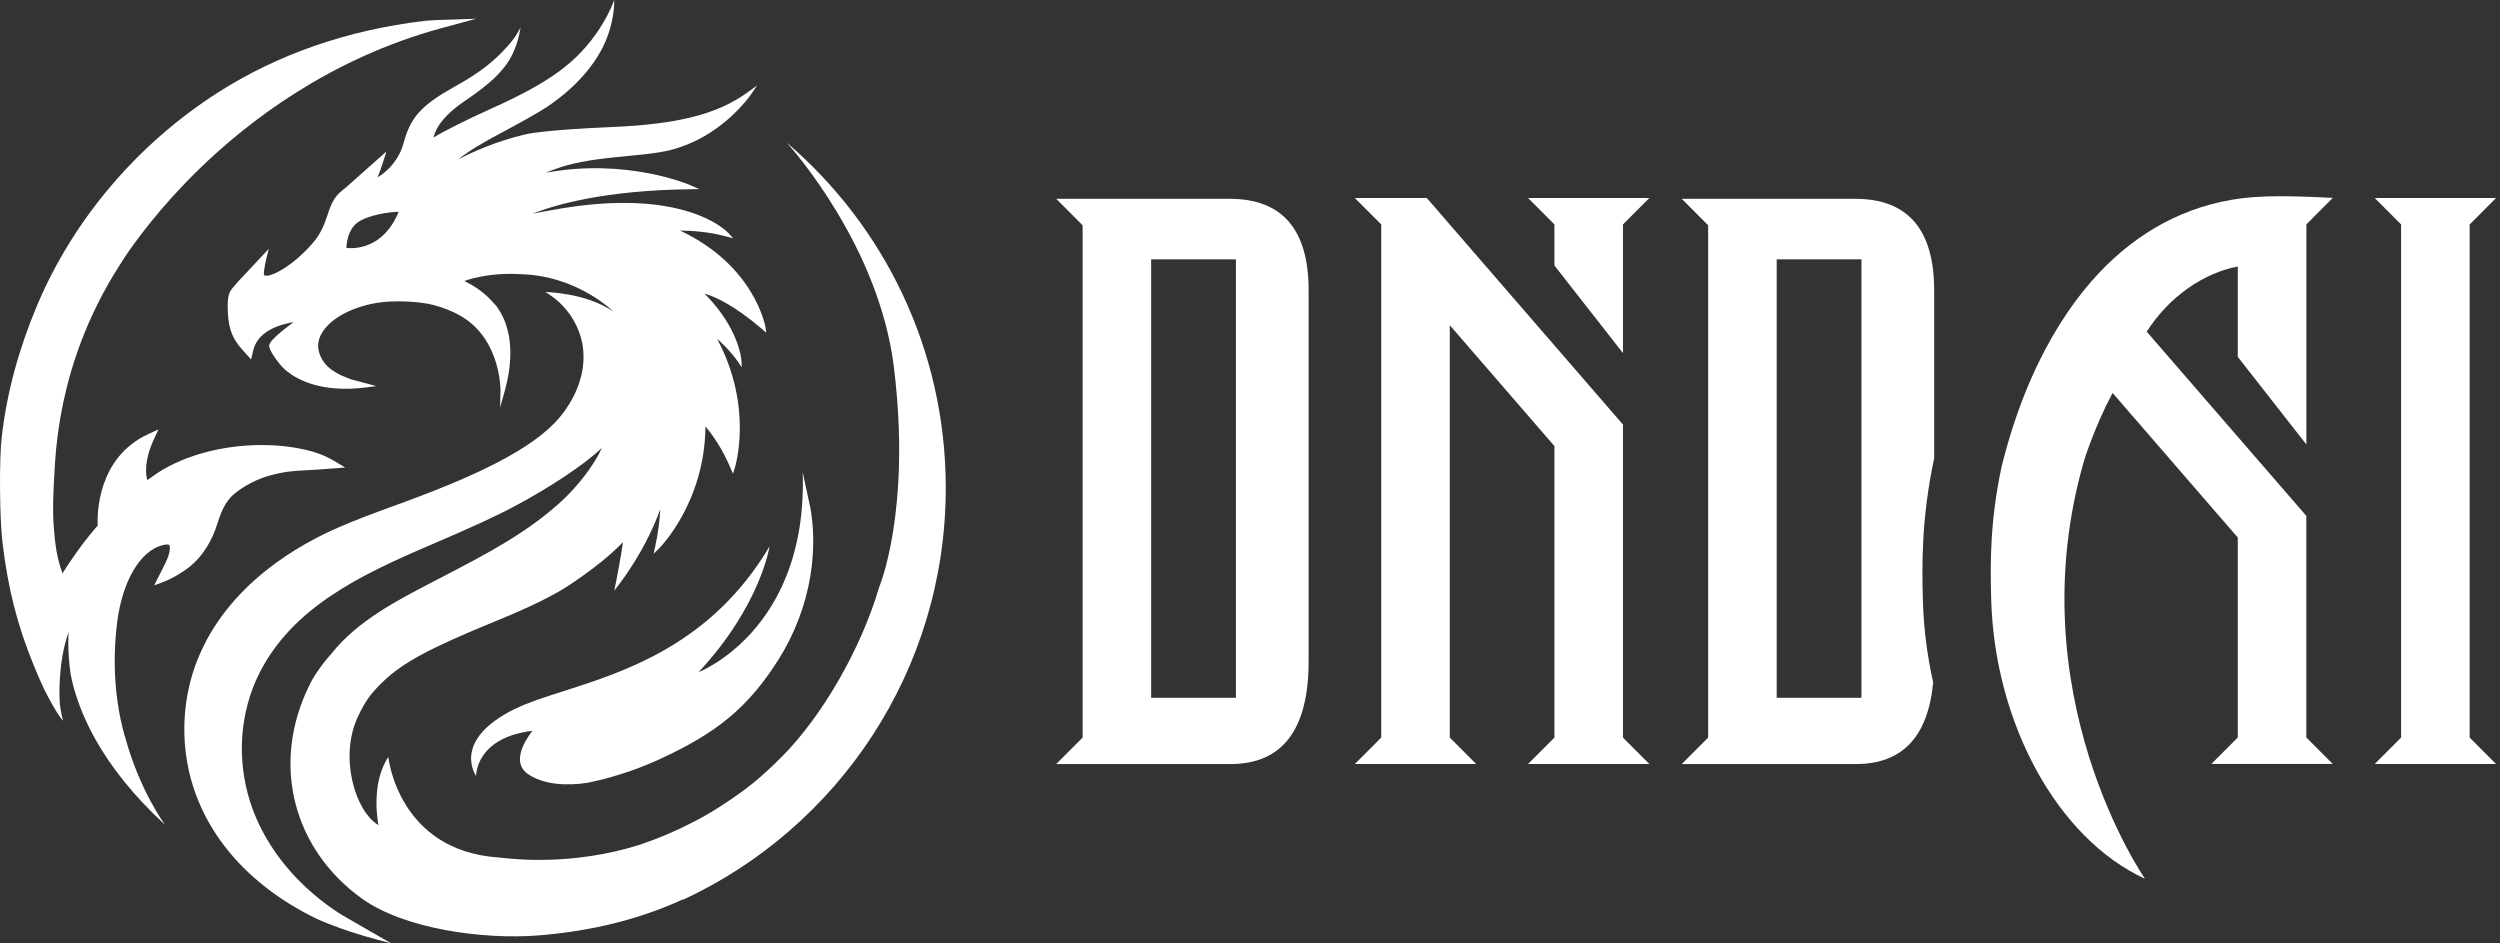
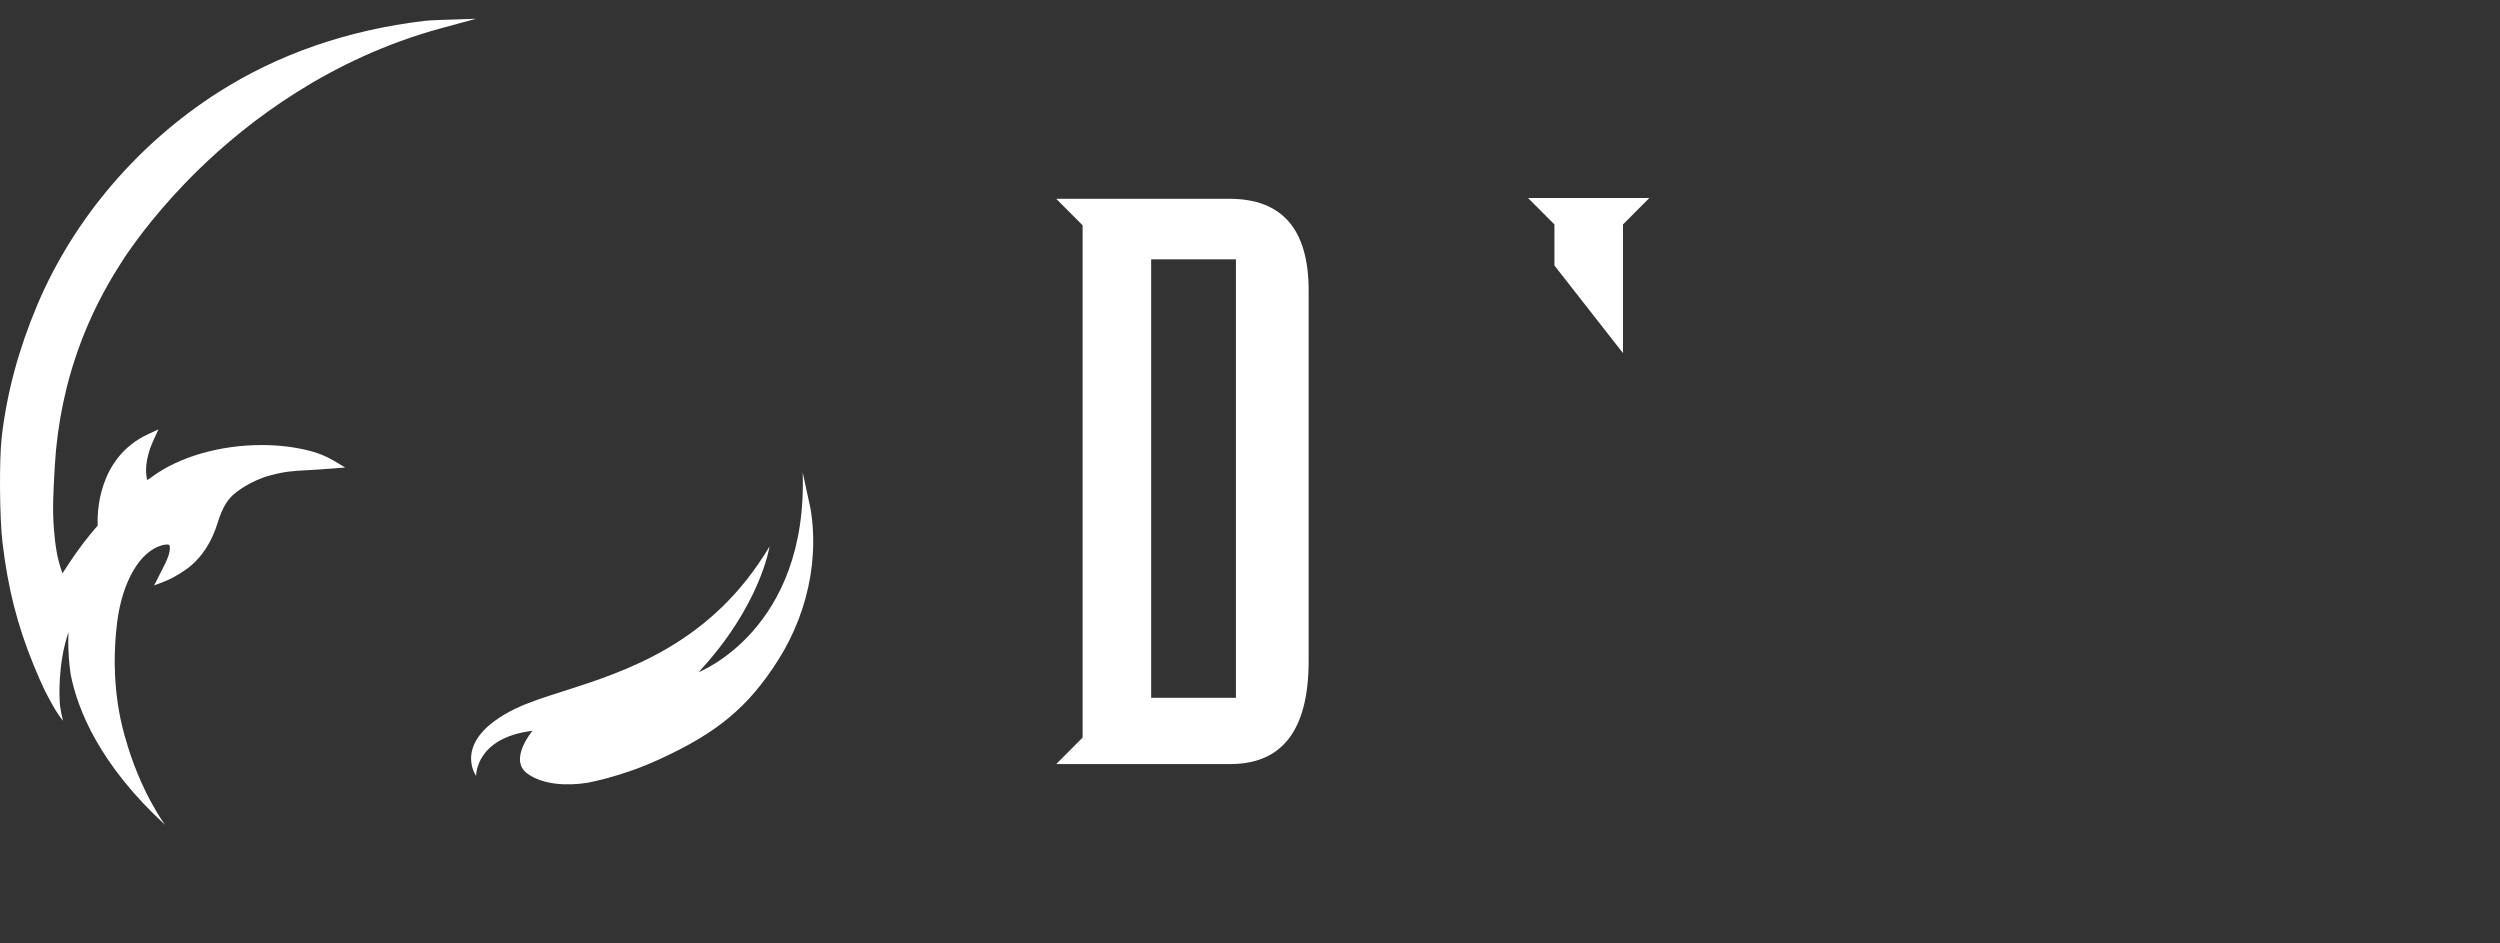
<svg xmlns="http://www.w3.org/2000/svg" width="106" height="40" viewBox="0 0 106 40" fill="none">
  <rect x="0" y="0" width="106" height="40" fill="#333333" stroke="none" />
  <path d="M33.361 6.051L33.345 6.034L33.347 6.04L33.361 6.051Z" fill="white" />
-   <path fill-rule="evenodd" clip-rule="evenodd" d="M37.901 15.565C37.274 10.466 33.633 6.352 33.361 6.051C37.484 9.579 40.1 14.826 40.1 20.687C40.1 28.435 35.53 35.111 28.946 38.157L28.974 38.125C27.13 38.973 25.11 39.476 22.857 39.659C20.472 39.853 17.129 39.38 15.35 38.103C12.402 35.986 11.498 32.365 13.1 29.094C13.108 29.073 13.357 28.491 14.068 27.697C15.159 26.327 16.822 25.464 18.363 24.665C18.48 24.604 18.596 24.544 18.712 24.484L18.932 24.369C20.666 23.465 22.359 22.582 23.816 21.243C23.892 21.174 23.965 21.102 24.038 21.029L24.092 20.975C24.463 20.594 25.121 19.849 25.527 18.985C25.503 19.007 25.484 19.025 25.481 19.028C24.744 19.72 23.298 20.68 21.798 21.476C21.063 21.87 19.922 22.395 18.209 23.126C15.201 24.41 12.387 25.791 11 28.538C10.167 30.191 10.024 32.185 10.61 34.01C11.011 35.261 11.77 36.455 12.803 37.462C13.298 37.946 13.854 38.386 14.456 38.77L16.591 40L15.938 39.825C14.34 39.398 13.367 38.927 13.357 38.922C10.461 37.499 8.554 35.25 7.989 32.59C7.664 31.06 7.798 29.426 8.366 27.992C9.643 24.765 12.72 23.057 14.439 22.326C15.187 22.008 15.392 21.928 17.181 21.273C20.867 19.922 22.928 18.767 23.863 17.53C24.59 16.569 24.881 15.497 24.68 14.513C24.397 13.223 23.482 12.587 23.12 12.382C23.12 12.382 24.856 12.403 26.011 13.218C26.011 13.218 24.488 11.673 22.034 11.624C20.634 11.541 19.689 11.914 19.689 11.914L19.932 12.044C20.314 12.25 20.679 12.548 20.959 12.884C21.089 12.995 21.286 13.331 21.387 13.582C21.419 13.656 21.445 13.726 21.464 13.794C21.718 14.584 21.696 15.529 21.395 16.602L21.205 17.277L21.221 16.575L21.221 16.574C21.221 16.518 21.235 14.475 19.652 13.467L19.622 13.448C19.603 13.435 19.583 13.424 19.563 13.413L19.55 13.405L19.532 13.394C19.182 13.195 18.796 13.039 18.382 12.932C17.727 12.765 16.637 12.726 15.955 12.846C14.925 13.025 14.079 13.473 13.695 14.046C13.514 14.316 13.451 14.59 13.51 14.86C13.631 15.389 14.013 15.756 14.713 16.017C14.768 16.038 14.823 16.059 14.873 16.08L15.96 16.371L15.512 16.428C13.636 16.666 12.609 16.098 12.163 15.737C12.117 15.703 12.07 15.661 12.015 15.607C11.911 15.504 11.86 15.434 11.857 15.431C11.682 15.22 11.413 14.835 11.413 14.664C11.413 14.607 11.413 14.433 12.322 13.752C12.364 13.72 12.403 13.691 12.44 13.665L12.45 13.657C11.446 13.831 10.866 14.248 10.726 14.899L10.647 15.242L10.283 14.834C9.762 14.266 9.661 13.751 9.655 13C9.649 12.731 9.682 12.506 9.751 12.37C9.789 12.295 9.902 12.153 10.088 11.947C10.187 11.837 10.297 11.721 10.406 11.608L11.395 10.552L11.313 10.883C11.274 11.038 11.177 11.475 11.189 11.621C11.194 11.671 11.199 11.673 11.225 11.681L11.226 11.681C11.459 11.759 12.193 11.381 12.874 10.716C13.441 10.158 13.636 9.857 13.865 9.18C14.096 8.472 14.209 8.3 14.664 7.952L16.382 6.425L16.288 6.728L16.283 6.745C16.256 6.831 16.135 7.211 16.012 7.516C16.291 7.351 16.778 6.977 17.049 6.268C17.078 6.174 17.111 6.064 17.149 5.935C17.449 4.926 17.91 4.437 19.294 3.664C20.044 3.249 20.57 2.883 21.052 2.439C21.26 2.245 21.762 1.751 21.964 1.354L22.072 1.165C22.07 1.169 22.068 1.183 22.064 1.206C22.032 1.406 21.889 2.279 21.32 2.923C21.029 3.297 20.484 3.756 19.706 4.282C18.949 4.792 18.504 5.312 18.382 5.831C18.773 5.585 19.834 5.051 20.815 4.612C23.331 3.484 24.494 2.627 25.425 1.211C25.615 0.915 25.872 0.474 26.019 0.058L26.046 0C26.045 0.005 26.045 0.018 26.045 0.04C26.042 0.226 26.031 1.016 25.586 1.947C25.113 2.909 24.276 3.811 23.166 4.55C22.909 4.723 22.171 5.144 21.487 5.507C20.396 6.091 19.947 6.351 19.427 6.761C20.078 6.42 21.062 5.985 22.278 5.696C22.305 5.689 23.012 5.512 25.949 5.386C28.747 5.266 30.41 4.843 31.689 3.923L32.102 3.624L31.813 4.045C31.802 4.061 30.727 5.598 28.89 6.219C28.336 6.431 27.713 6.514 26.44 6.632C25.005 6.765 24.23 6.912 23.474 7.193C23.374 7.23 23.26 7.276 23.145 7.325C26.584 6.685 29.247 7.841 29.276 7.854L29.647 8.018L29.241 8.024C25.682 8.07 23.592 8.661 22.567 9.066C22.818 9.013 23.099 8.959 23.401 8.908C28.975 7.873 30.808 9.799 30.884 9.881L31.09 10.106L30.795 10.026C30.045 9.821 29.281 9.779 28.832 9.776C31.988 11.254 32.445 13.816 32.454 13.868L32.492 14.108L32.31 13.951C31.102 12.915 30.286 12.567 29.873 12.45C31.313 13.89 31.428 15.196 31.433 15.254L31.456 15.574L31.271 15.312C30.993 14.916 30.655 14.584 30.405 14.364C31.968 17.291 31.163 19.819 31.15 19.859L31.076 20.083L30.984 19.866C30.607 18.967 30.146 18.357 29.911 18.08C29.886 21.331 27.947 23.253 27.927 23.273L27.715 23.477L27.778 23.189C27.911 22.581 27.972 22.033 27.997 21.587C27.73 22.326 27.213 23.485 26.28 24.735L26.046 25.047L26.122 24.663L26.13 24.623C26.164 24.445 26.308 23.702 26.416 22.991L26.142 23.255C25.682 23.703 24.924 24.29 24.113 24.824C23.444 25.264 22.438 25.756 21.04 26.326C18.111 27.526 17.01 28.127 16.135 29.005C15.681 29.46 15.486 29.74 15.186 30.364C14.362 32.084 15.062 34.414 16.046 34.984C16.046 34.984 15.686 33.255 16.465 32.099C16.465 32.099 16.874 36.083 21.161 36.358C21.175 36.359 21.206 36.362 21.25 36.367C21.767 36.427 24.254 36.716 27.092 35.828C27.87 35.569 28.626 35.251 29.349 34.877L29.489 34.805L29.552 34.772C29.968 34.55 30.373 34.309 30.763 34.048C31.736 33.4 32.271 32.961 33.143 32.092C34.908 30.323 36.533 27.432 37.275 24.9C37.275 24.9 38.652 21.658 37.901 15.565ZM15.152 9.441C14.748 9.744 14.694 10.312 14.688 10.513C15.003 10.547 16.248 10.577 16.905 8.978C16.509 8.989 15.596 9.109 15.152 9.441Z" fill="white" />
-   <path d="M97.79 18.843V9.514L98.91 8.391C97.84 8.334 97.117 8.32 96.666 8.32C96.231 8.32 96.048 8.333 96.048 8.333C93.461 8.399 91.316 9.419 89.642 10.94C87.901 12.519 85.982 15.297 84.872 19.77C84.387 22.029 84.376 23.8 84.429 25.489C84.59 30.627 87.197 35.532 90.947 37.259C90.947 37.259 85.478 29.399 88.382 19.474C88.382 19.474 88.831 18.047 89.574 16.661L94.882 22.791V31.269L93.762 32.392H98.909L97.788 31.269V21.873L91.021 14.063C91.963 12.582 93.436 11.571 94.882 11.3V15.131L97.788 18.843H97.79Z" fill="white" />
  <path d="M65.908 9.517V11.258L68.814 14.971V9.517L69.933 8.394H64.788L65.908 9.517Z" fill="white" />
  <path fill-rule="evenodd" clip-rule="evenodd" d="M52.13 8.429H44.783L45.903 9.553V31.273L44.783 32.396H52.165C54.378 32.396 55.486 30.94 55.486 28.026V12.314C55.486 9.725 54.366 8.429 52.13 8.429ZM52.403 29.586H48.809V10.996H52.403V29.586Z" fill="white" />
-   <path d="M60.495 8.394L68.814 18.002V31.273L69.933 32.395H64.787L65.908 31.273V18.914L61.471 13.789V31.273L62.591 32.395H57.444L58.565 31.273V9.517L57.444 8.394H60.495Z" fill="white" />
-   <path fill-rule="evenodd" clip-rule="evenodd" d="M78.653 8.429H71.306L72.426 9.553V31.273L71.306 32.396H78.688C80.657 32.396 81.748 31.241 81.966 28.936C81.718 27.822 81.569 26.681 81.533 25.547C81.482 23.905 81.473 21.944 82.009 19.431V12.314C82.009 9.725 80.889 8.429 78.653 8.429ZM78.926 29.586H75.332V10.996H78.926V29.586Z" fill="white" />
-   <path d="M105.833 8.394L104.713 9.517V31.273L105.833 32.395H100.686L101.807 31.273V9.517L100.686 8.394H105.833Z" fill="white" />
  <path d="M5.289 31.21C5.285 31.192 5.28 31.174 5.275 31.158C5.046 30.332 4.879 29.341 4.865 28.2C4.865 28.183 4.864 28.166 4.864 28.15C4.863 28.133 4.862 28.116 4.862 28.099H4.864C4.861 27.556 4.892 26.981 4.969 26.372C5.19 24.644 5.94 23.366 6.88 23.117C6.961 23.097 7.031 23.086 7.087 23.086C7.143 23.086 7.167 23.098 7.171 23.102C7.22 23.151 7.243 23.42 6.998 23.907L6.743 24.412L6.535 24.822L6.965 24.658C7.51 24.449 8.032 24.039 8.053 24.021C8.583 23.589 8.987 22.952 9.226 22.176C9.427 21.518 9.657 21.14 10.019 20.871C10.041 20.853 10.63 20.379 11.45 20.159C12.082 19.989 12.376 19.972 13.021 19.936L13.036 19.936C13.306 19.92 13.641 19.901 14.081 19.866L14.636 19.822L14.158 19.537C13.691 19.258 13.215 19.136 13.196 19.132C12.546 18.958 11.838 18.87 11.093 18.87C9.33 18.87 7.599 19.369 6.461 20.206C6.373 20.272 6.298 20.32 6.243 20.354C6.175 20.106 6.109 19.533 6.518 18.643L6.718 18.206L6.282 18.408C4.118 19.41 4.12 21.819 4.142 22.282L3.797 22.694C3.467 23.092 3.008 23.739 2.65 24.308C2.399 23.637 2.343 23.045 2.293 22.514C2.213 21.651 2.267 20.734 2.319 19.848L2.319 19.838L2.325 19.728C2.432 17.922 2.805 16.161 3.436 14.493C3.858 13.377 4.402 12.293 5.056 11.27L5.277 10.922C5.708 10.277 6.769 8.797 8.453 7.16C10.522 5.149 13.981 2.481 18.717 1.194L20.187 0.795L18.665 0.846C18.361 0.856 18.141 0.868 18.008 0.884C14.733 1.274 11.78 2.298 9.23 3.929C5.838 6.1 3.128 9.286 1.595 12.896C0.791 14.798 0.294 16.638 0.074 18.522C-0.039 19.5 -0.019 21.987 0.109 23.032C0.342 24.965 0.734 26.506 1.421 28.187C1.564 28.544 1.744 28.954 1.901 29.282C1.901 29.282 2.177 29.82 2.358 30.115C2.548 30.423 2.673 30.562 2.673 30.562C2.673 30.562 2.541 30.071 2.53 29.713C2.528 29.679 2.432 28.154 2.906 26.806L2.899 26.983C2.88 27.607 2.939 28.212 2.997 28.598C3.295 30.108 4.232 32.424 6.999 34.974C6.999 34.974 5.921 33.529 5.298 31.23C5.296 31.227 5.295 31.223 5.294 31.219C5.294 31.216 5.293 31.213 5.292 31.21H5.289Z" fill="white" />
  <path d="M20.187 32.899C20.187 32.899 19.098 31.397 21.846 30.049L21.848 30.051C22.397 29.782 23.102 29.557 23.902 29.302C26.531 28.462 30.178 27.298 32.629 23.168C32.629 23.168 32.253 25.674 29.622 28.498C29.622 28.498 34.259 26.716 34.034 20.026L34.367 21.571C34.419 21.878 34.454 22.198 34.47 22.522C34.501 23.148 34.464 23.789 34.359 24.426C34.154 25.672 33.683 26.9 33 27.978C31.74 29.968 30.42 31.071 27.957 32.194C27.58 32.367 27.199 32.523 26.823 32.657C26.443 32.792 26.065 32.909 25.691 33.009C25.75 32.99 25.744 32.991 25.661 33.016C25.416 33.08 25.172 33.137 24.932 33.186C24.039 33.332 23.034 33.276 22.372 32.809C21.535 32.218 22.577 30.987 22.577 30.987C20.151 31.279 20.187 32.899 20.187 32.899Z" fill="white" />
</svg>